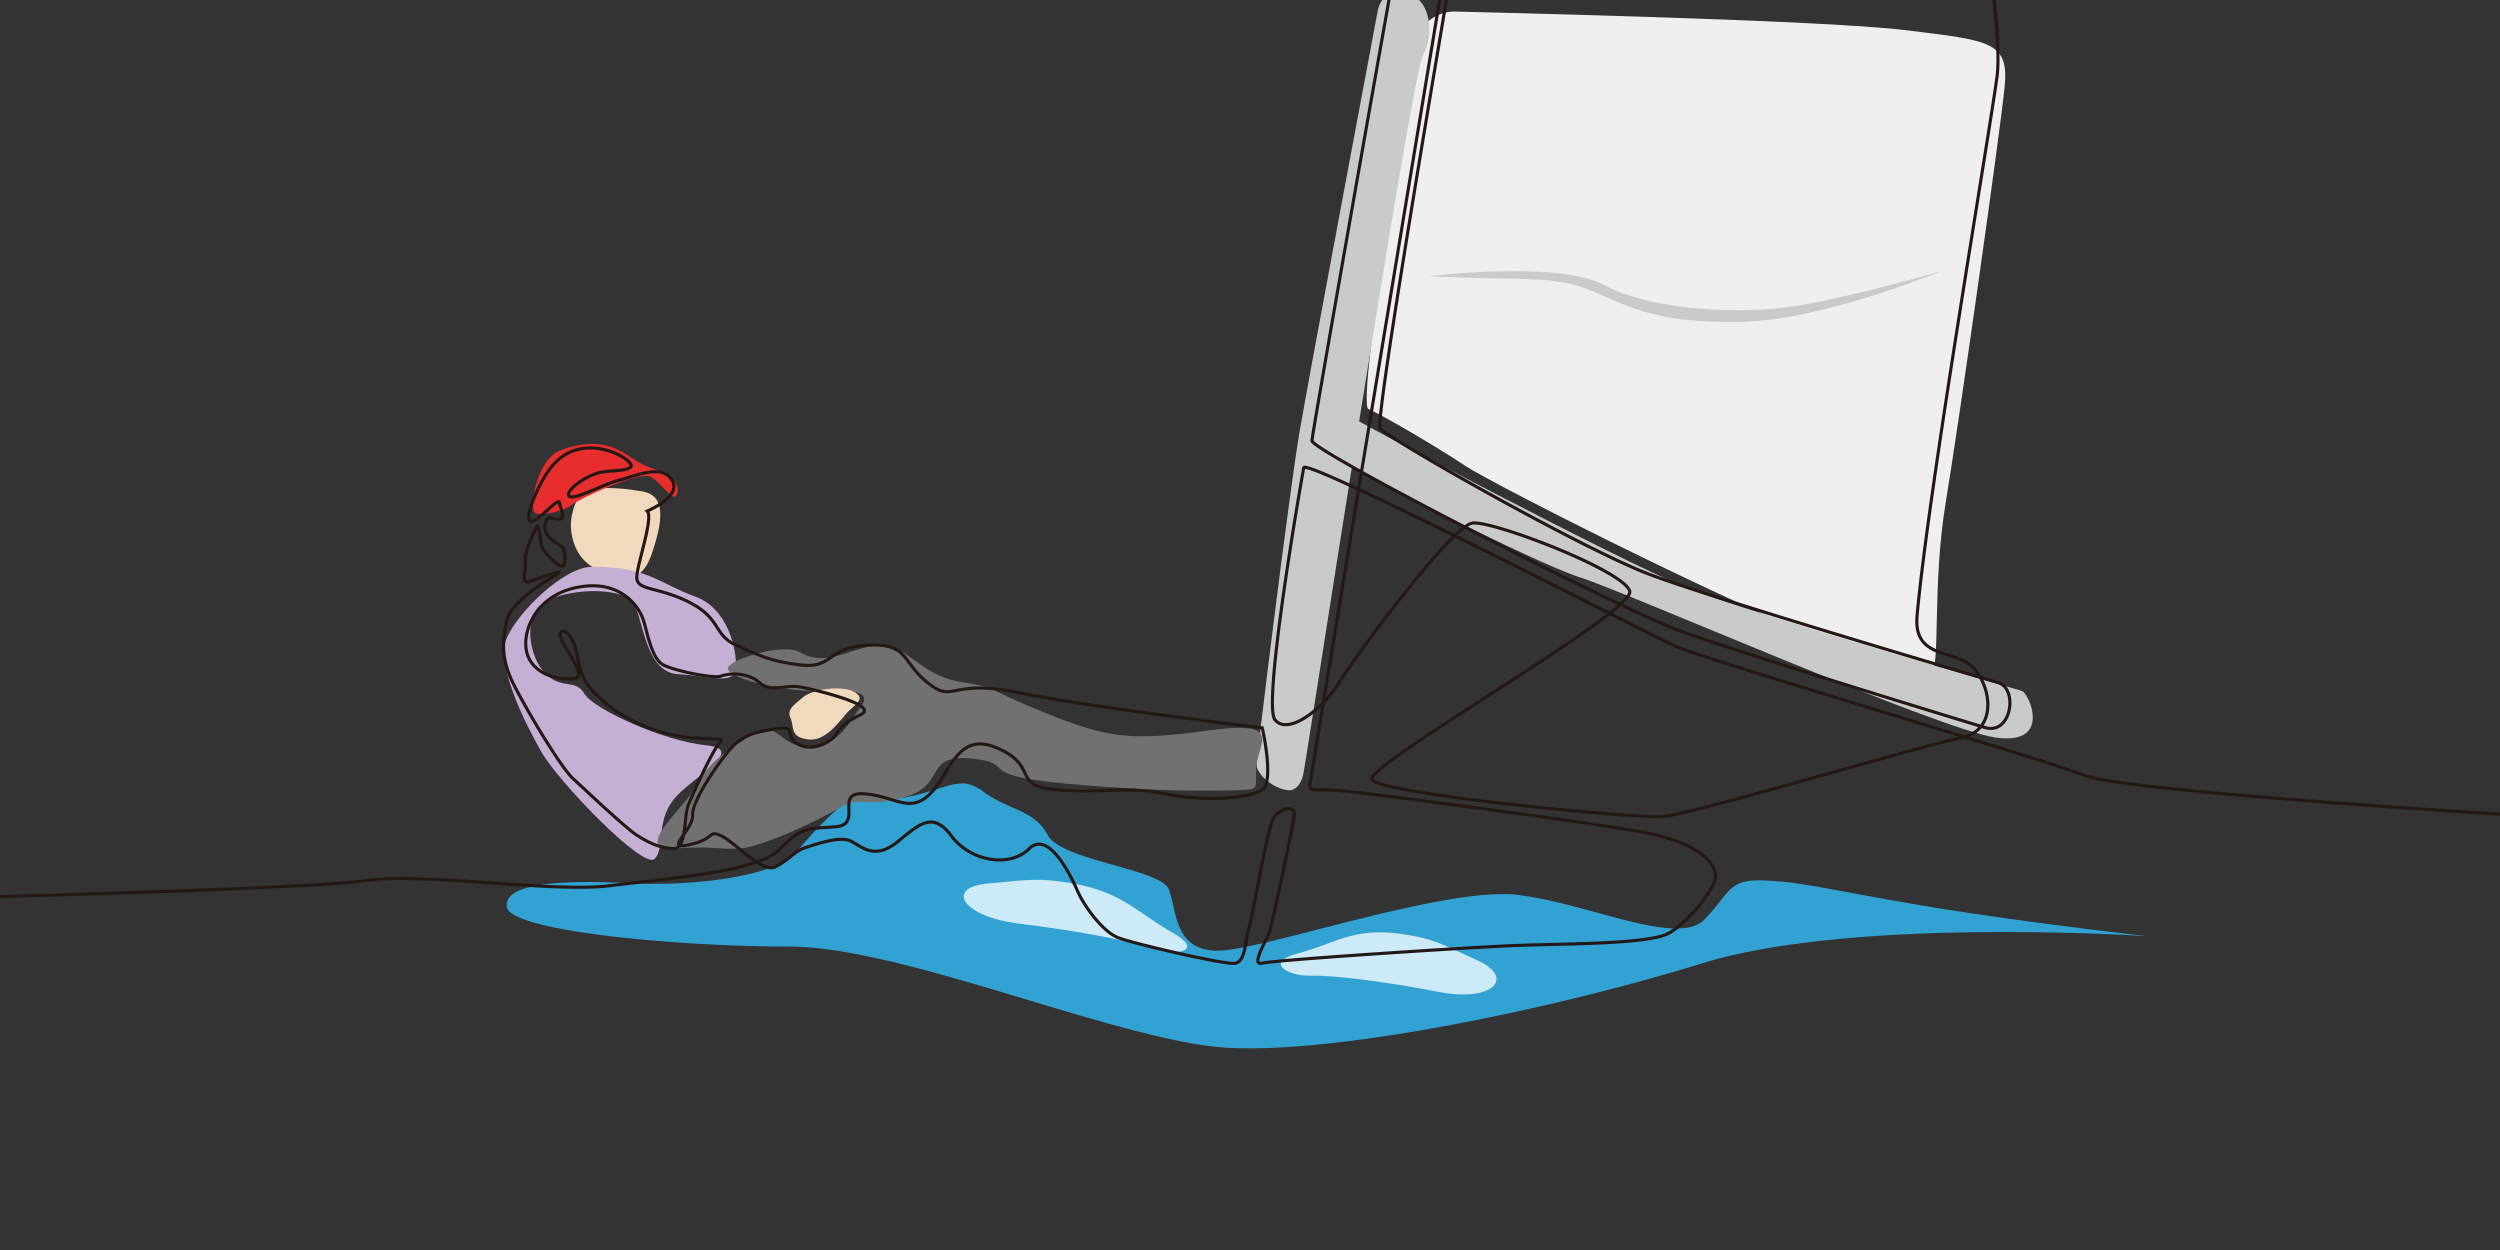
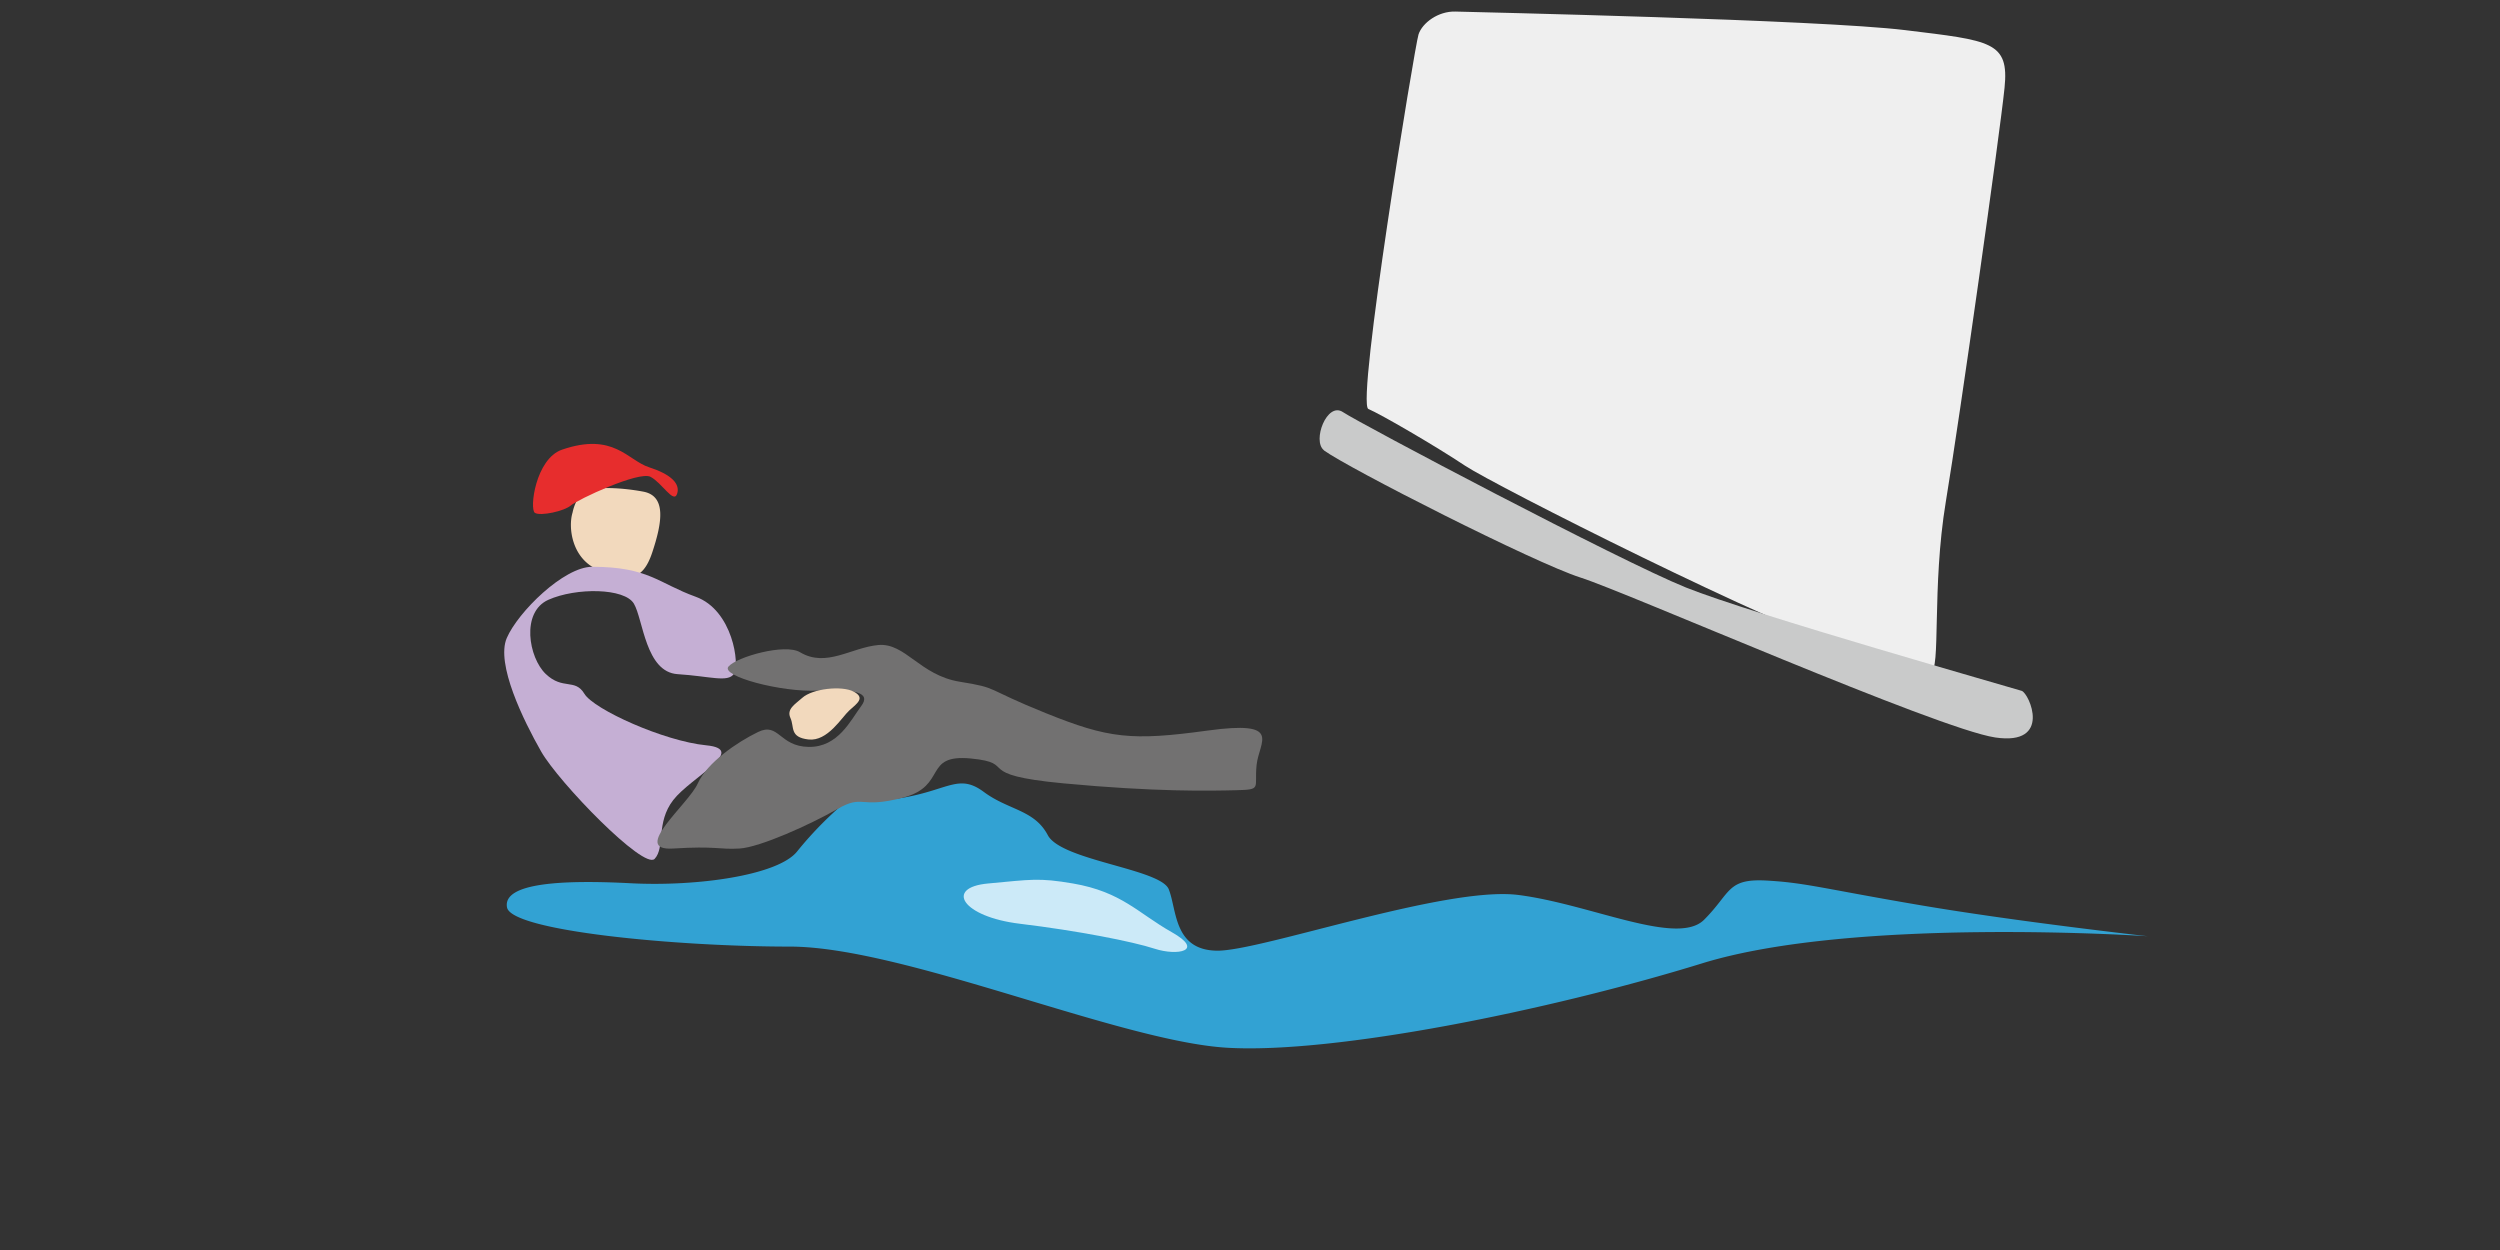
<svg xmlns="http://www.w3.org/2000/svg" viewBox="0 0 800 400">
  <rect x="0" y="0" width="800" height="400" fill="#333333" stroke="none" />
  <defs>
    <style>.cls-1{fill:#32a2d3;}.cls-2{fill:#f2d9bd;}.cls-3{fill:#e72d2d;}.cls-4{fill:#c5afd4;}.cls-5{fill:#efefef;}.cls-6{fill:#c9caca;}.cls-7{fill:#727171;}.cls-8{fill:#cceaf8;}.cls-9{fill:none;stroke:#231815;stroke-miterlimit:10;}</style>
  </defs>
  <g id="object">
    <path class="cls-1" d="M162.24,290.35c-1.43-8,18.39-8.81,39.58-7.71s46.93-2.51,53.17-10.07a117.55,117.55,0,0,1,17.23-17.32c6.27-5.19,2.3,2.54,16.83,0s17.84-7.73,25.76-1.84,16.17,5.67,20.48,13.83S371.37,278,374,284.57s1.54,19.47,15.44,19.65,73.26-20.78,96.43-17.83,50.86,16.51,59.44,7.93,7.27-13.21,19.82-12.55,18.49,2.64,49.54,7.92,72.65,9.91,72.65,9.91-93.79-6.41-142.67,8.68-117.6,29-151.93,27-103.68-32.37-140-32.37S163.58,297.92,162.24,290.35Z" />
    <path class="cls-2" d="M183.21,164.06c-1.42,4.6-.35,14.88,8.5,18.42s13.82,3.9,17-5.67,4.6-18.07-2.84-19.48-18.23-2-20.27,1.11A15.35,15.35,0,0,0,183.21,164.06Z" />
    <path class="cls-3" d="M179.88,143.88c-8.54,2.92-10.51,19.13-8.71,20.24s9.46-.56,11.52-2.39,21.79-11.1,25.49-9.14,7.4,8.7,8.49,5.44-2-6.26-8.93-8.49S196.42,138.22,179.88,143.88Z" />
    <path class="cls-4" d="M189.51,181.37c-9.11,0-23.78,14.53-27.34,22.79s5.35,26.42,11,36.33,32.9,38,36.32,34.34.33-11.56,5.95-18.82S239.52,239.82,226,238.5,190,227,187,222s-6.89-1.11-12.36-6.33-8-19.79.85-23.74,24.38-3.8,27.36,1.25,3.71,21.9,14,22.55,16.05,2.77,18-.1-.34-20.38-12.23-24.67S207.54,181.37,189.51,181.37Z" />
    <path class="cls-5" d="M468.78,149c9.39,6.27,99.66,51.85,126.62,60.1s19.09,6.28,22.42,5.95.3-27.08,4.84-54.49S639.93,43,641.45,28.14,637.21,13,609.64,9.64,471.28,3.87,465.75,3.7,455.14,7.33,453.93,11s-20,118.23-16.05,119.88S459.38,142.73,468.78,149Z" />
-     <path class="cls-6" d="M412.2,252.88c-4.84-.46-10.09-5.24-10.09-8.06s10.49-87.53,13.72-106.49,23.79-128.11,25-134.64,6.46-6.52,11.3-4.91,7.25,11.5,3.22,19S417.84,244.82,417,248,414.47,253.1,412.2,252.88Z" />
    <path class="cls-6" d="M423.65,144.07c-3.82-3,1-15.64,6.1-12.19S518.38,179.49,539.5,188s105,32.26,107.44,33.07,9.84,17.64-8.47,14.92-118.06-46.52-132.7-51.17-74.31-35-82.12-40.7" />
-     <path class="cls-6" d="M457.39,88.39s41.19-5.13,56,2.85,43.08,9.65,61.77,6.6c17.87-2.91,45.92-11.07,45.92-11.07S583.5,102.47,557.29,103s-34.91-4.29-47.44-9.74S485.65,89.89,457.39,88.39Z" />
    <path class="cls-7" d="M256,208.71c-4.81-2.88-20.24,1.49-22.88,4.58S250,221.57,261.64,221s17.3.5,13.95,4.94-7.34,13.22-16.81,13.07-9.51-8-16.2-4.77-16.35,9.84-19.29,16.46-21.69,21.7-7.88,20.83,14.65.38,21.21,0,22.71-7.7,31.3-12.62,6.9.09,21.13-3.69,6.19-14,21.65-12.5,0,5.17,29.58,7.95,46.79,2.4,55.24,2.2,5.81-.58,6.59-8.08,8.6-14.34-15.74-11-31.64,2.5-51.68-5.57-14.7-8-27.53-10.06-17.45-12.54-26.11-11.75S264.38,213.74,256,208.71Z" />
    <path class="cls-8" d="M343.33,282.71c15.62,2.68,20.86,9.51,31.61,15.57s1.76,7.66-5.42,5.32-24.65-5.76-43.16-8S302.25,284,316.14,282.72,332.36,280.84,343.33,282.71Z" />
-     <path class="cls-8" d="M448,298.8c-14.87-2.11-21.25,3.31-32.48,6.23s-3.4,7.36,3.69,7.18S443,314,460.38,317.4s24.71-4.49,12.35-10.12S458.4,300.28,448,298.8Z" />
    <path class="cls-2" d="M256.71,223.32c-2.21,2-5.1,3.55-3.77,6.44s-.37,6.16,5.77,6.87,10.65-7.12,13.09-9.31,5.19-4,1.38-6S260,220.35,256.71,223.32Z" />
  </g>
  <g id="line">
-     <path class="cls-9" d="M-4,287s102.83-2.6,121.33-5.24,59.44,4,77.93,1.65,46.9-4.3,54.16-11.56,8.59-6.61,17.84-7.27-.66-11.23,9.24-10.56,14.53,6.54,21.14,0,8.59-20.45,21.8-14.51,4,11.89,18.49,13.21,21.8-1.32,35,1.33,27.08,1.32,31-1.33,0-19.81,0-19.81S348.5,226.28,326,221.66s-20.47,3.67-29.06-3.12-6-12.73-19.15-12.07-11.23,7.41-21.14,6.35-13.87-3.15-21.14-6.4-4.62-8.54-15.19-13.82-17.17-3.3-16.51-8.59,5.28-18.49,3.3-20.47c0,0,11.23-4.63,7.93-9.91s-11.56-1.32-16.84,0-15.2,6.94-16.19,5,6.28-7,10.9-7.62,7.6-.3,8.92-1.62-6.28-6.61-14.2-6-11.89,6.28-14.53,11.23-5.29,12.22-3,12.22,8.59-7.93,8.92-5.94,2,4.95,0,5.28-4-2.31-4.62,2,5.61,6.28,5.94,7.27.66,4.29,0,5.61-6.27-4.29-6.93-5.94-.66-8.92-2-5.95-3.64,7.6-3.31,10.57-1.65,7.6,1.65,6.27,11.56-4,8.59-2.31-14.86,8.92-16.18,14.86-2,11.93,2,20,15.19,26.9,19.15,30.53,16.85,15.85,20.48,18.17,6.94,4,11.56,4.29,3.3-10.24,5-14.2,7.71-17.51,10.13-19.82-6.5.33-19-3.3S190.64,223,187.67,218.54s-2.64-10.42-4.63-14-4.95-3.3-3.3.33,7.93,11.56,4.3,12.22-11.89-.33-14.87-6.61,1-19.48,15.2-22.45,20.14,6.27,21.46,10.23,2.64,12.7,6.61,14.61,15.63,4.22,18.05,3.56a13.78,13.78,0,0,1,9,0c4.29,1.32,3.63,4,9.24,3.63s5-1,12.88,1,18.5,5.28,13.87,7.6-6.27,3.63-7.92,6.27-7.93,5.95-12.55,3,1-5.94-7.27-4.62-8.91,2.31-11.89,4.29-14.53,18.17-14.2,23.12-9.57,11.56-1,9.58,5.73-4.63,9.8-3,13.32,11.88,17.28,10.23,6.61-5.28,9.91-6.27,11.23-4,14.86-2,7.6,5.94,14.86,0,11.23-9.58,17.18-1.65,18.49,10.23,24.76,4,13.54,8.92,15.53,13.54,7.92,12.88,12.87,14.86,33.69,8.59,37.32,8.26,3.31-6.94,4.63-11.23,5.94-32.37,7.92-35.34,6.94-4.29,6.61-1S407.28,295,406.29,298,400,309.2,404,308.2s65.06-5,80.58-5.63,43.26-.33,49.54-4,15.52-14.86,14.86-18.83-5.62-10.23-23.78-13.54S437,253.7,428.75,253s-9.91.67-9.58-2c0,0,77.67-471.09,79.26-475.22,3.3-8.59-9.25-13.87-11.89-6.61s-66.71,368.56-66.71,371.86,97.75,53.5,117.57,60.77,89.17,28.4,97.75,31,10.68-12.47,4.3-14.35c-9.58-2.82-90.16-26.6-111.3-34.53s-83.49-43.2-86.52-46.89S503.05-234.32,505-234.2s12.67,2.8,23.12,9.37,74.64,70,84.55,93.79c11,26.38,29.06,134.91,26.42,155.21C636.91,41.11,616.9,158,613.46,197.1c-1.17,13.37,11,10.84,17.07,15.72s9.91,20.73-3.3,23.37-85.87,24.44-95.11,25.1S441,254,439,249.4s84.49-53.64,82.51-60.24-43.51-22.47-50.2-21.8-37.58,42.56-42.88,51.18-16.51,17-20.48,11.71,8.59-77.28,9.25-80.58,108.32,52.18,118.23,56.8,118.23,36.33,131.44,41.61S805,260.83,805,260.83" />
-   </g>
+     </g>
</svg>